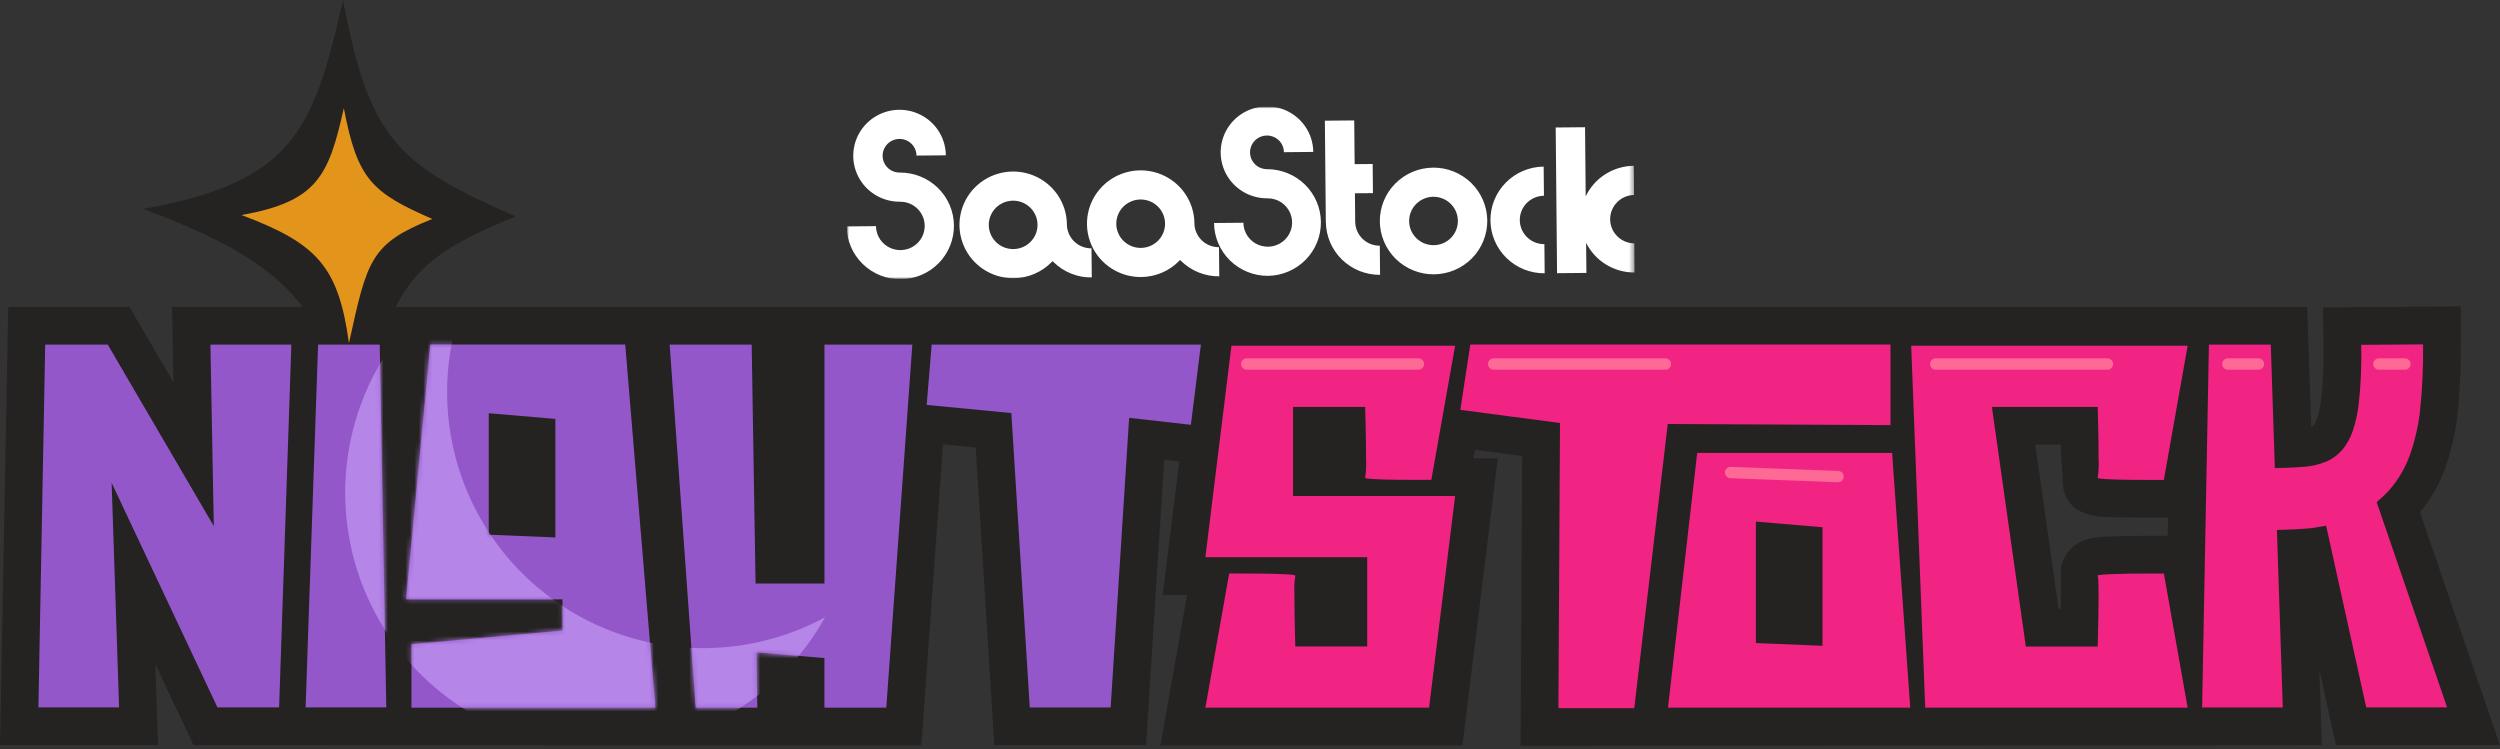
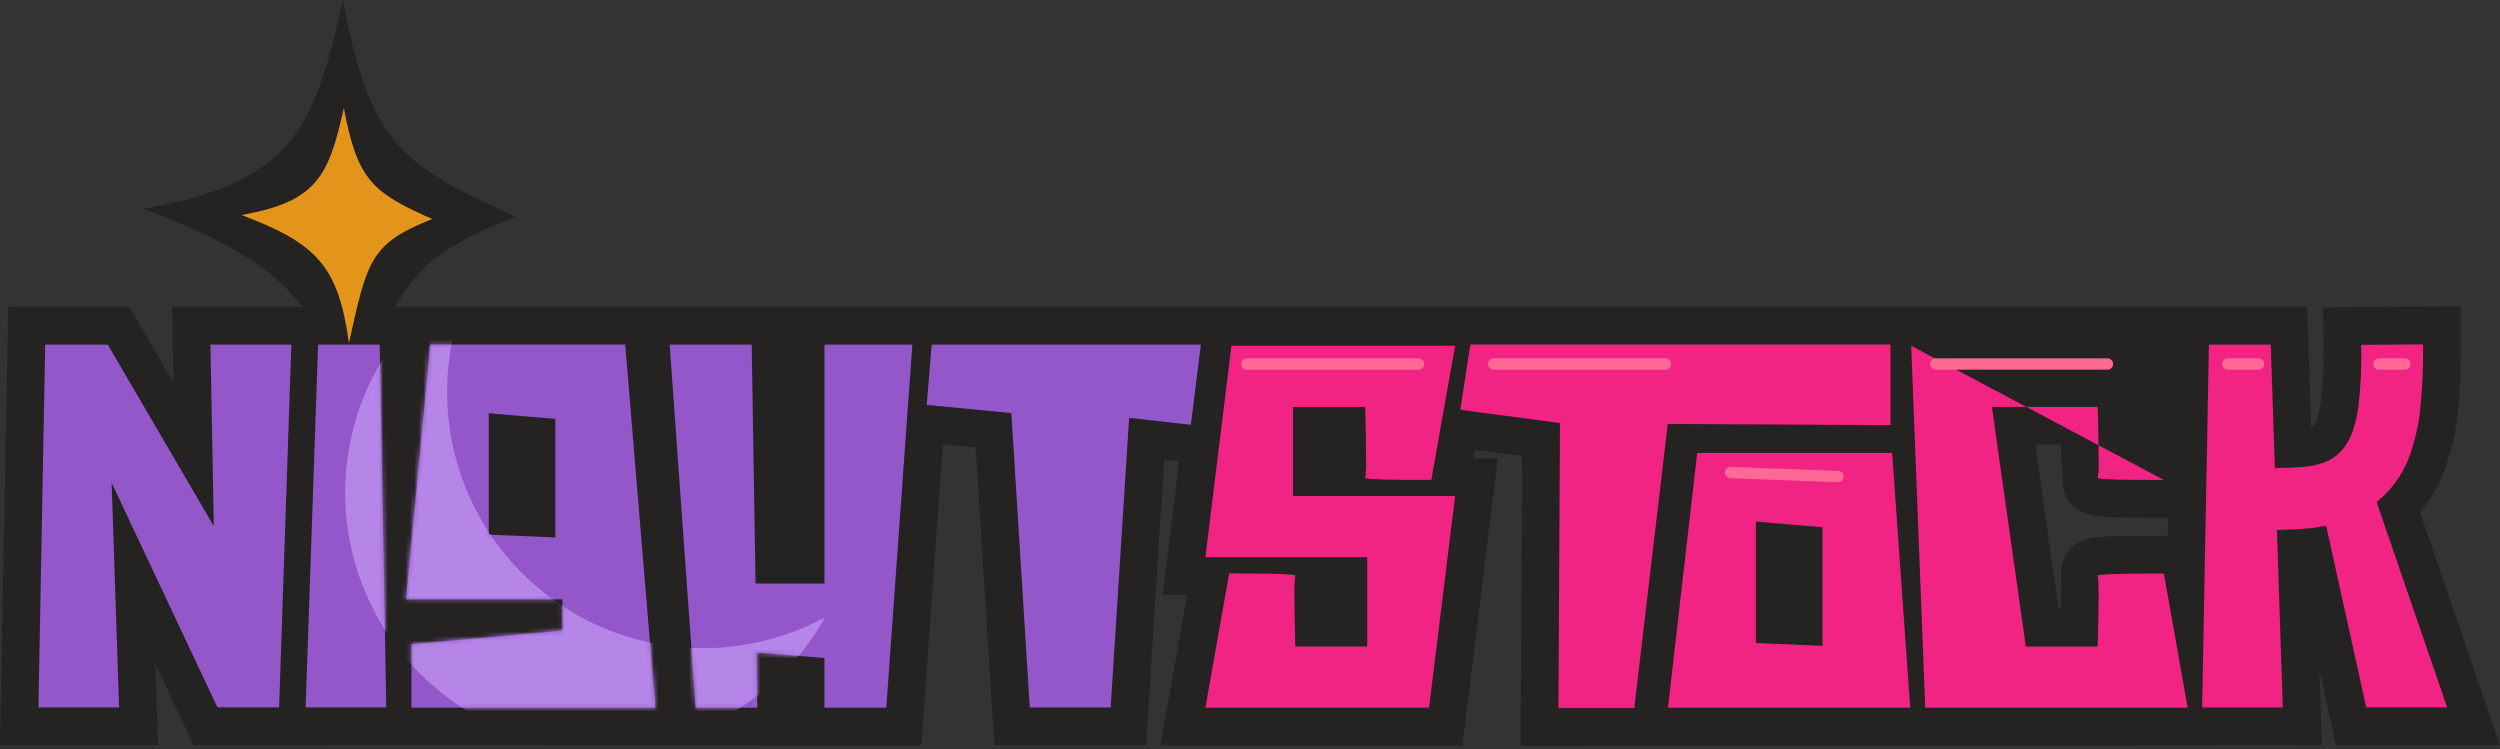
<svg xmlns="http://www.w3.org/2000/svg" width="564" height="169" viewBox="0 0 564 169" fill="none">
  <rect x="0" y="0" width="564" height="169" fill="#333333" stroke="none" />
  <g clip-path="url(#clip0_101_54)">
    <path d="M77.373 0C70.696 29.811 65.814 41.141 32.303 47.12C65.603 59.64 74.974 69.71 79.635 103.536C87.664 67.014 89.008 59.699 116.361 48.846C89.604 37.151 83.335 31.385 77.373 0Z" fill="#252222" />
    <path d="M563.983 168.1L545.943 115.553C548.582 112.372 550.609 108.73 551.922 104.811C553.026 101.51 553.821 98.113 554.295 94.664L554.312 94.528C554.939 88.937 555.217 83.313 555.145 77.687V69.123L524.075 69.353L524.175 77.901C524.282 82.067 524.103 86.236 523.639 90.378C523.474 91.757 523.173 93.116 522.739 94.435C522.561 94.959 522.309 95.454 521.991 95.906C521.853 96.048 521.702 96.176 521.54 96.289C521.497 96.306 521.455 96.323 521.404 96.349L520.511 69.242H38.81L39.125 86.242L29.191 69.242H1.854L0 168.1H35.663L35.051 149.83L43.658 168.1L207.858 168.151L212.732 100.236L220.106 100.95L224.316 168.1H258.542L262.65 103.714L266.027 104.097L262.319 134.206H267.813L261.791 168.159H329.928L337.906 103.391H332.42L332.76 101.486L343.4 102.886L343.043 168.258L523.808 168.105L523.247 151.086L527 168.109H564L563.983 168.1ZM489.017 120.87H484.322C481.694 120.87 479.057 120.913 476.463 121.006C472.593 121.142 467.779 121.306 465.491 126.313C465.124 127.129 464.932 128.013 464.93 128.907V133.84C464.93 134.708 464.93 135.847 464.904 137.34H464.411L463.475 130.765L459.163 100.307H464.913C464.913 101.064 465.219 106.286 465.389 109.28C465.434 110.405 465.744 111.504 466.294 112.487C466.844 113.47 467.618 114.309 468.553 114.936C470.427 116.011 472.55 116.578 474.711 116.578C476.293 116.672 478.232 116.731 480.631 116.748C482.876 116.765 484.535 116.774 485.607 116.774H489.107L489.03 120.882L489.017 120.87Z" fill="#252222" />
    <path d="M47.477 77.74H65.73L62.966 159.596H49.059L25.184 108.929L26.868 159.596H8.667L10.198 77.74H24.308L48.234 118.693L47.469 77.74H47.477Z" fill="#9357C9" />
    <path d="M85.667 77.74L87.147 159.596H68.945L71.76 77.74H85.667Z" fill="#9357C9" />
    <path d="M147.84 159.646H92.827V145.332L126.934 142.262L126.883 135.203H91.611L97.08 77.732H141.053L147.853 159.639L147.84 159.646ZM125.292 121.246V94.504L110.263 93.228V120.628L125.292 121.246Z" fill="#9357C9" />
    <path d="M185.988 77.74H205.823L199.946 159.647H185.988V148.454L170.653 147.178L170.853 159.655H156.953L151.073 77.749H169.581L170.453 131.64H186.001V77.749L185.988 77.74Z" fill="#9357C9" />
    <path d="M270.922 77.74L268.664 95.84L254.732 94.258L250.564 159.604H232.316L228.157 93.186L209.057 91.349L210.188 77.749H270.933L270.922 77.74Z" fill="#9357C9" />
    <path d="M291.714 91.794V111.894H328.274L322.397 159.652H271.934L277.301 129.381H279.861C280.916 129.381 282.561 129.39 284.769 129.407C286.977 129.424 288.809 129.475 290.238 129.56C291.667 129.645 292.33 129.76 292.228 129.892C292.004 131.295 291.937 132.718 292.028 134.136C292.028 136.798 292.062 139.401 292.128 141.961L292.228 145.848H308.439V125.701H271.934L277.814 77.994H328.274L322.907 108.265H320.347C319.292 108.265 317.647 108.256 315.439 108.239C313.231 108.222 311.399 108.171 309.97 108.086C308.541 108.001 307.878 107.886 307.98 107.754C308.204 106.351 308.271 104.928 308.18 103.51C308.18 100.848 308.146 98.228 308.08 95.634L307.98 91.798H291.714V91.794Z" fill="#F12383" />
    <path d="M426.502 95.907L376.244 95.66L368.691 159.748H351.578L351.935 95.43L329.447 92.462L331.701 77.731H426.493V95.898L426.502 95.907ZM426.859 102.175L430.95 159.646H376.295L382.887 102.175H426.859ZM411.159 145.689V118.948L396.13 117.672V145.072L411.159 145.689Z" fill="#F12383" />
-     <path d="M473.233 129.893C473.097 129.723 474.271 129.593 476.763 129.51C479.255 129.427 481.773 129.382 484.333 129.382H488.169L493.536 159.653H434.327L431.163 78.003H493.533L488.166 108.274H485.606C484.551 108.274 482.906 108.265 480.698 108.248C478.49 108.231 476.658 108.18 475.229 108.095C473.8 108.01 473.137 107.895 473.239 107.763C473.463 106.36 473.53 104.937 473.439 103.519C473.439 100.857 473.405 98.237 473.339 95.643L473.239 91.807H449.373L457.028 145.85H473.239C473.511 135.627 473.511 130.308 473.239 129.894L473.233 129.893Z" fill="#F12383" />
+     <path d="M473.233 129.893C473.097 129.723 474.271 129.593 476.763 129.51C479.255 129.427 481.773 129.382 484.333 129.382H488.169L493.536 159.653H434.327L431.163 78.003L488.166 108.274H485.606C484.551 108.274 482.906 108.265 480.698 108.248C478.49 108.231 476.658 108.18 475.229 108.095C473.8 108.01 473.137 107.895 473.239 107.763C473.463 106.36 473.53 104.937 473.439 103.519C473.439 100.857 473.405 98.237 473.339 95.643L473.239 91.807H449.373L457.028 145.85H473.239C473.511 135.627 473.511 130.308 473.239 129.894L473.233 129.893Z" fill="#F12383" />
    <path d="M536.17 113.274L552.075 159.594H533.823L524.773 118.594C522.689 118.968 521.583 119.155 521.447 119.155C519.168 119.359 516.576 119.495 513.673 119.563L515 159.598H496.799L498.33 77.742H512.287L513.206 105.606C516.276 105.538 518.506 105.436 519.906 105.3C521.646 105.154 523.353 104.741 524.967 104.075C526.295 103.455 527.479 102.566 528.446 101.464C529.443 100.223 530.222 98.823 530.751 97.322C531.384 95.446 531.828 93.511 532.078 91.547C532.603 86.983 532.808 82.387 532.69 77.794L546.647 77.694C546.714 82.956 546.459 88.216 545.882 93.446C545.488 96.365 544.822 99.241 543.892 102.036C542.836 105.22 541.15 108.159 538.933 110.677C538.066 111.603 537.143 112.475 536.169 113.288L536.17 113.274Z" fill="#F12383" />
    <mask id="mask0_101_54" style="mask-type:luminance" maskUnits="userSpaceOnUse" x="68" y="77" width="138" height="83">
      <path d="M85.667 77.741L87.147 159.597H68.945L71.76 77.741H85.667ZM147.841 159.648H92.828V145.332L126.935 142.262L126.885 135.202H91.612L97.085 77.731H141.058L147.858 159.638L147.841 159.648ZM125.293 121.248V94.504L110.264 93.228V120.628L125.293 121.248ZM185.985 77.731H205.82L199.945 159.641H185.985V148.441L170.65 147.165L170.85 159.642H156.95L151.073 77.741H169.585L170.453 131.631H186.001V77.741L185.985 77.731Z" fill="white" />
    </mask>
    <g mask="url(#mask0_101_54)">
      <path d="M117.528 129.06C108.743 120.16 103.081 108.65 101.393 96.259C99.704 83.868 102.08 71.263 108.164 60.337C100.276 64.603 93.489 70.648 88.341 77.991C83.193 85.335 79.825 93.776 78.504 102.646C77.182 111.517 77.944 120.573 80.729 129.098C83.513 137.623 88.244 145.383 94.547 151.763C100.849 158.144 108.551 162.969 117.041 165.858C125.531 168.747 134.577 169.619 143.463 168.407C152.349 167.194 160.831 163.93 168.237 158.872C175.643 153.815 181.77 147.102 186.133 139.267C175.132 145.214 162.5 147.434 150.131 145.592C137.762 143.75 126.323 137.946 117.533 129.052L117.528 129.06Z" fill="#B585E8" />
    </g>
    <path d="M320.002 80.844H281.26C280.553 80.844 279.98 81.417 279.98 82.124C279.98 82.831 280.553 83.404 281.26 83.404H320.002C320.709 83.404 321.282 82.831 321.282 82.124C321.282 81.417 320.709 80.844 320.002 80.844Z" fill="#FF6996" />
    <path d="M375.721 80.844H336.979C336.272 80.844 335.699 81.417 335.699 82.124C335.699 82.831 336.272 83.404 336.979 83.404H375.721C376.428 83.404 377.001 82.831 377.001 82.124C377.001 81.417 376.428 80.844 375.721 80.844Z" fill="#FF6996" />
    <path d="M475.446 80.844H436.704C435.997 80.844 435.424 81.417 435.424 82.124C435.424 82.831 435.997 83.404 436.704 83.404H475.446C476.153 83.404 476.726 82.831 476.726 82.124C476.726 81.417 476.153 80.844 475.446 80.844Z" fill="#FF6996" />
    <path d="M509.51 80.844H502.604C501.897 80.844 501.324 81.417 501.324 82.124C501.324 82.831 501.897 83.404 502.604 83.404H509.51C510.217 83.404 510.79 82.831 510.79 82.124C510.79 81.417 510.217 80.844 509.51 80.844Z" fill="#FF6996" />
    <path d="M542.545 80.844H536.676C535.969 80.844 535.396 81.417 535.396 82.124C535.396 82.831 535.969 83.404 536.676 83.404H542.545C543.252 83.404 543.825 82.831 543.825 82.124C543.825 81.417 543.252 80.844 542.545 80.844Z" fill="#FF6996" />
    <path d="M414.705 106.237L390.473 105.323C389.767 105.297 389.172 105.848 389.146 106.554C389.119 107.26 389.67 107.855 390.377 107.881L414.608 108.795C415.315 108.822 415.909 108.271 415.936 107.564C415.962 106.858 415.411 106.264 414.705 106.237Z" fill="#FF6996" />
    <path d="M77.569 24.385C74.149 39.652 71.649 45.453 54.485 48.515C71.538 54.928 76.335 60.082 78.725 77.408C82.842 58.708 83.525 54.962 97.53 49.4C83.825 43.415 80.625 40.452 77.569 24.385Z" fill="#E3941B" />
    <g clip-path="url(#clip1_101_54)">
      <mask id="mask1_101_54" style="mask-type:luminance" maskUnits="userSpaceOnUse" x="191" y="24" width="178" height="39">
        <path d="M368.805 24H191V63H368.805V24Z" fill="white" />
      </mask>
      <g mask="url(#mask1_101_54)">
        <mask id="mask2_101_54" style="mask-type:luminance" maskUnits="userSpaceOnUse" x="191" y="24" width="178" height="39">
          <path d="M368.805 24H191V63H368.805V24Z" fill="white" />
        </mask>
        <g mask="url(#mask2_101_54)">
          <path d="M203.006 38.933C206.215 38.911 209.301 40.153 211.589 42.387C213.877 44.621 215.179 47.665 215.21 50.85C215.241 54.036 213.998 57.104 211.755 59.382C209.511 61.659 206.449 62.96 203.24 63H203.233C200.019 63.028 196.925 61.788 194.631 59.553C192.338 57.318 191.031 54.27 191 51.079L197.62 51.017C197.63 52.097 197.963 53.15 198.575 54.042C199.188 54.934 200.053 55.626 201.062 56.03C202.071 56.434 203.178 56.532 204.242 56.312C205.307 56.092 206.282 55.562 207.044 54.792C207.806 54.021 208.321 53.043 208.523 51.982C208.726 50.921 208.607 49.825 208.181 48.831C207.755 47.837 207.042 46.991 206.132 46.399C205.222 45.807 204.156 45.497 203.068 45.507H203.03C200.965 45.525 198.94 44.935 197.213 43.81C195.485 42.686 194.132 41.079 193.324 39.191C192.517 37.304 192.291 35.221 192.676 33.206C193.061 31.191 194.038 29.335 195.486 27.871C196.933 26.408 198.785 25.404 200.807 24.985C202.829 24.567 204.931 24.753 206.846 25.52C208.762 26.287 210.406 27.601 211.569 29.295C212.733 30.99 213.364 32.989 213.384 35.039L206.763 35.099C206.756 34.348 206.525 33.616 206.098 32.996C205.672 32.375 205.07 31.894 204.368 31.613C203.667 31.333 202.897 31.265 202.157 31.418C201.416 31.572 200.738 31.94 200.208 32.476C199.678 33.012 199.321 33.692 199.18 34.43C199.039 35.168 199.122 35.931 199.418 36.622C199.714 37.313 200.21 37.901 200.843 38.313C201.476 38.724 202.217 38.94 202.974 38.933H203.006ZM285.892 38.167H285.864C285.108 38.173 284.366 37.958 283.733 37.546C283.1 37.135 282.604 36.546 282.308 35.855C282.013 35.164 281.93 34.401 282.07 33.663C282.211 32.925 282.569 32.245 283.099 31.709C283.629 31.173 284.307 30.805 285.048 30.652C285.788 30.498 286.558 30.566 287.26 30.847C287.961 31.128 288.563 31.609 288.989 32.23C289.415 32.85 289.647 33.583 289.654 34.334L296.274 34.273C296.255 32.222 295.623 30.223 294.46 28.529C293.296 26.834 291.653 25.521 289.737 24.753C287.821 23.986 285.72 23.8 283.698 24.218C281.676 24.637 279.824 25.641 278.376 27.104C276.929 28.567 275.951 30.424 275.566 32.438C275.182 34.453 275.407 36.536 276.214 38.424C277.022 40.311 278.375 41.919 280.102 43.043C281.829 44.168 283.854 44.758 285.919 44.74H285.955C287.042 44.73 288.108 45.041 289.018 45.632C289.928 46.224 290.641 47.069 291.066 48.063C291.492 49.057 291.611 50.153 291.409 51.214C291.207 52.275 290.692 53.252 289.931 54.023C289.169 54.793 288.194 55.322 287.13 55.543C286.065 55.763 284.959 55.666 283.95 55.262C282.942 54.858 282.076 54.166 281.464 53.274C280.851 52.382 280.518 51.33 280.508 50.251L273.888 50.311C273.918 53.503 275.223 56.551 277.517 58.787C279.811 61.022 282.905 62.262 286.12 62.232C289.311 62.168 292.349 60.857 294.572 58.584C296.796 56.31 298.027 53.257 297.997 50.088C297.967 46.919 296.679 43.889 294.413 41.657C292.146 39.425 289.085 38.171 285.892 38.167ZM232.492 54.556C232.997 54.05 233.395 53.449 233.665 52.789C233.935 52.129 234.072 51.422 234.066 50.71C234.066 50.7 234.066 50.69 234.066 50.681C234.054 49.418 233.602 48.198 232.786 47.23C231.97 46.261 230.84 45.603 229.591 45.368C228.341 45.133 227.048 45.336 225.931 45.941C224.815 46.547 223.945 47.518 223.469 48.689C222.993 49.86 222.941 51.159 223.321 52.364C223.702 53.569 224.491 54.606 225.555 55.298C226.619 55.99 227.892 56.294 229.157 56.159C230.422 56.024 231.601 55.458 232.492 54.556ZM240.688 50.656C240.71 52.099 241.307 53.474 242.348 54.48C243.388 55.487 244.789 56.043 246.241 56.027L246.302 62.601C244.711 62.616 243.134 62.319 241.659 61.727C240.185 61.135 238.842 60.261 237.708 59.154C237.626 59.075 237.546 58.993 237.463 58.91C237.384 58.994 237.306 59.078 237.226 59.154C236.112 60.284 234.784 61.184 233.319 61.804C231.854 62.423 230.279 62.749 228.687 62.763C226.29 62.785 223.94 62.101 221.935 60.798C219.929 59.494 218.358 57.629 217.421 55.439C216.483 53.249 216.22 50.832 216.666 48.493C217.112 46.155 218.246 44 219.925 42.302C221.605 40.604 223.753 39.438 226.1 38.952C228.447 38.466 230.886 38.682 233.109 39.572C235.332 40.463 237.239 41.987 238.589 43.954C239.939 45.92 240.672 48.24 240.694 50.62V50.653M261.267 54.289C262.282 53.266 262.847 51.883 262.836 50.447C262.836 50.437 262.836 50.426 262.836 50.416C262.824 49.153 262.372 47.932 261.555 46.963C260.739 45.994 259.609 45.336 258.359 45.1C257.108 44.865 255.815 45.068 254.698 45.674C253.581 46.279 252.71 47.251 252.234 48.423C251.758 49.595 251.706 50.894 252.086 52.1C252.467 53.305 253.257 54.343 254.322 55.035C255.386 55.727 256.66 56.032 257.925 55.896C259.19 55.761 260.369 55.194 261.261 54.292M269.456 50.392C269.478 51.834 270.073 53.209 271.113 54.216C272.152 55.223 273.551 55.781 275.004 55.767L275.065 62.34C273.475 62.355 271.897 62.058 270.423 61.466C268.949 60.875 267.606 60.001 266.472 58.894C266.391 58.816 266.311 58.733 266.226 58.65C266.148 58.735 266.071 58.819 265.991 58.894C264.877 60.022 263.55 60.921 262.087 61.539C260.623 62.158 259.05 62.484 257.459 62.498H257.452C255.055 62.52 252.705 61.835 250.7 60.531C248.695 59.228 247.124 57.363 246.186 55.172C245.249 52.982 244.986 50.565 245.432 48.227C245.878 45.889 247.012 43.735 248.691 42.036C250.37 40.338 252.519 39.172 254.866 38.686C257.212 38.2 259.651 38.416 261.874 39.306C264.097 40.197 266.004 41.721 267.355 43.687C268.705 45.654 269.437 47.973 269.46 50.353C269.46 50.361 269.46 50.375 269.46 50.386M305.741 50.02H305.729L305.67 43.606L309.736 43.568L309.674 36.995L305.609 37.033L305.513 27.169L298.891 27.23L299.106 50.115H299.116C299.156 53.299 300.466 56.338 302.757 58.566C305.049 60.794 308.137 62.03 311.344 62.003L311.283 55.429C310.56 55.436 309.844 55.302 309.174 55.034C308.504 54.766 307.894 54.369 307.378 53.867C306.863 53.364 306.452 52.766 306.17 52.106C305.887 51.446 305.739 50.737 305.733 50.02M327.323 53.676C328.215 52.775 328.763 51.595 328.876 50.337C328.989 49.079 328.659 47.821 327.943 46.777C327.226 45.734 326.167 44.969 324.947 44.614C323.725 44.259 322.418 44.334 321.248 44.829C320.077 45.323 319.116 46.205 318.527 47.325C317.937 48.444 317.758 49.732 318.017 50.968C318.277 52.205 318.961 53.313 319.953 54.105C320.944 54.897 322.181 55.323 323.453 55.311C324.175 55.306 324.888 55.159 325.553 54.878C326.217 54.597 326.819 54.189 327.323 53.676ZM323.295 37.82C326.508 37.79 329.604 39.029 331.899 41.264C334.193 43.499 335.499 46.548 335.529 49.739C335.559 52.931 334.312 56.003 332.061 58.281C329.809 60.559 326.738 61.856 323.524 61.886C321.932 61.901 320.353 61.604 318.878 61.013C317.401 60.422 316.057 59.548 314.921 58.441C312.626 56.206 311.321 53.157 311.291 49.966C311.26 46.775 312.508 43.702 314.76 41.425C317.012 39.147 320.083 37.85 323.297 37.82M336.243 49.734C336.274 52.924 337.579 55.971 339.871 58.206C342.164 60.441 345.256 61.682 348.469 61.654H348.476L348.415 55.08C347.693 55.087 346.976 54.953 346.307 54.684C345.637 54.416 345.026 54.02 344.512 53.518C343.471 52.504 342.878 51.12 342.865 49.673C342.851 48.225 343.417 46.831 344.438 45.798C345.46 44.764 346.853 44.176 348.312 44.163L348.25 37.589C345.036 37.62 341.966 38.917 339.715 41.194C337.463 43.471 336.215 46.543 336.243 49.734ZM368.643 43.974L368.579 37.406C366.302 37.429 364.076 38.088 362.157 39.307C360.24 40.526 358.705 42.257 357.731 44.3L357.585 28.701L350.964 28.763L351.272 61.631L357.892 61.57L357.828 54.784C358.839 56.809 360.406 58.511 362.345 59.694C364.286 60.878 366.522 61.495 368.799 61.476L368.736 54.904C367.289 54.901 365.9 54.331 364.874 53.318C363.847 52.306 363.262 50.932 363.249 49.495C363.235 48.058 363.793 46.673 364.802 45.642C365.81 44.611 367.186 44.015 368.633 43.985" fill="white" />
        </g>
      </g>
    </g>
  </g>
  <defs>
    <clipPath id="clip0_101_54">
      <rect width="564" height="168.262" fill="white" />
    </clipPath>
    <clipPath id="clip1_101_54">
-       <rect width="178" height="39" fill="white" transform="translate(191 24)" />
-     </clipPath>
+       </clipPath>
  </defs>
</svg>